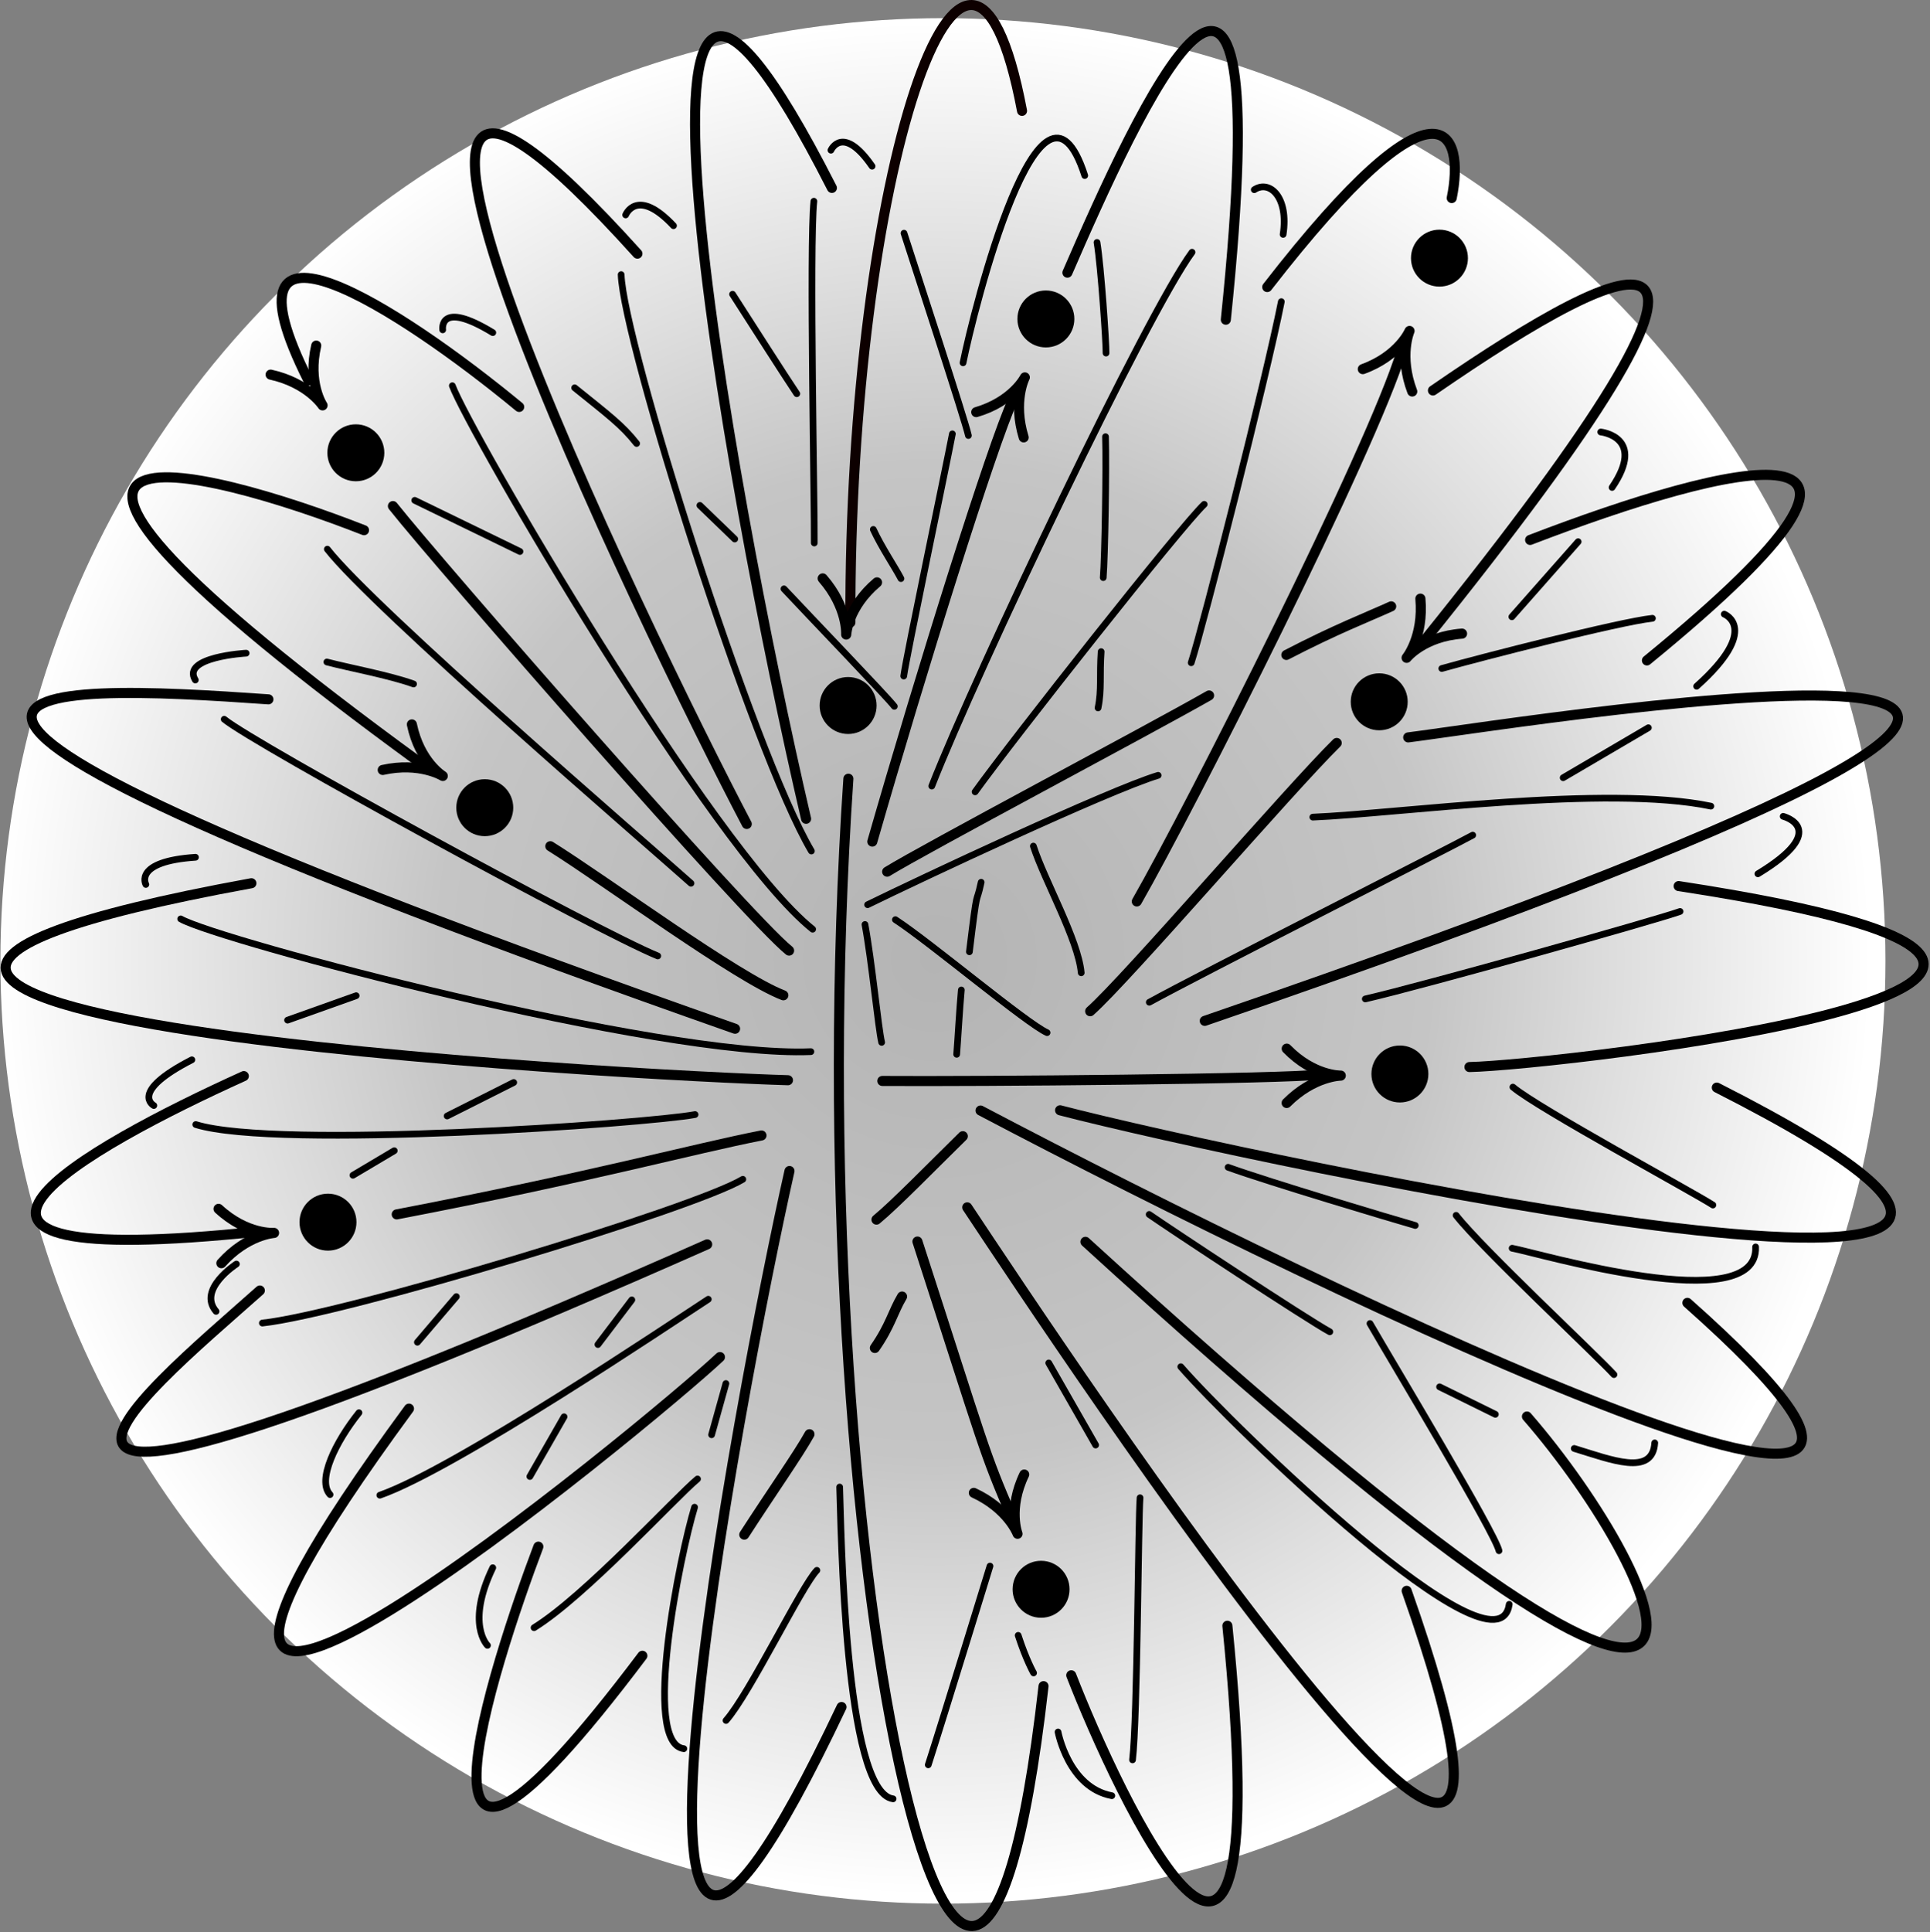
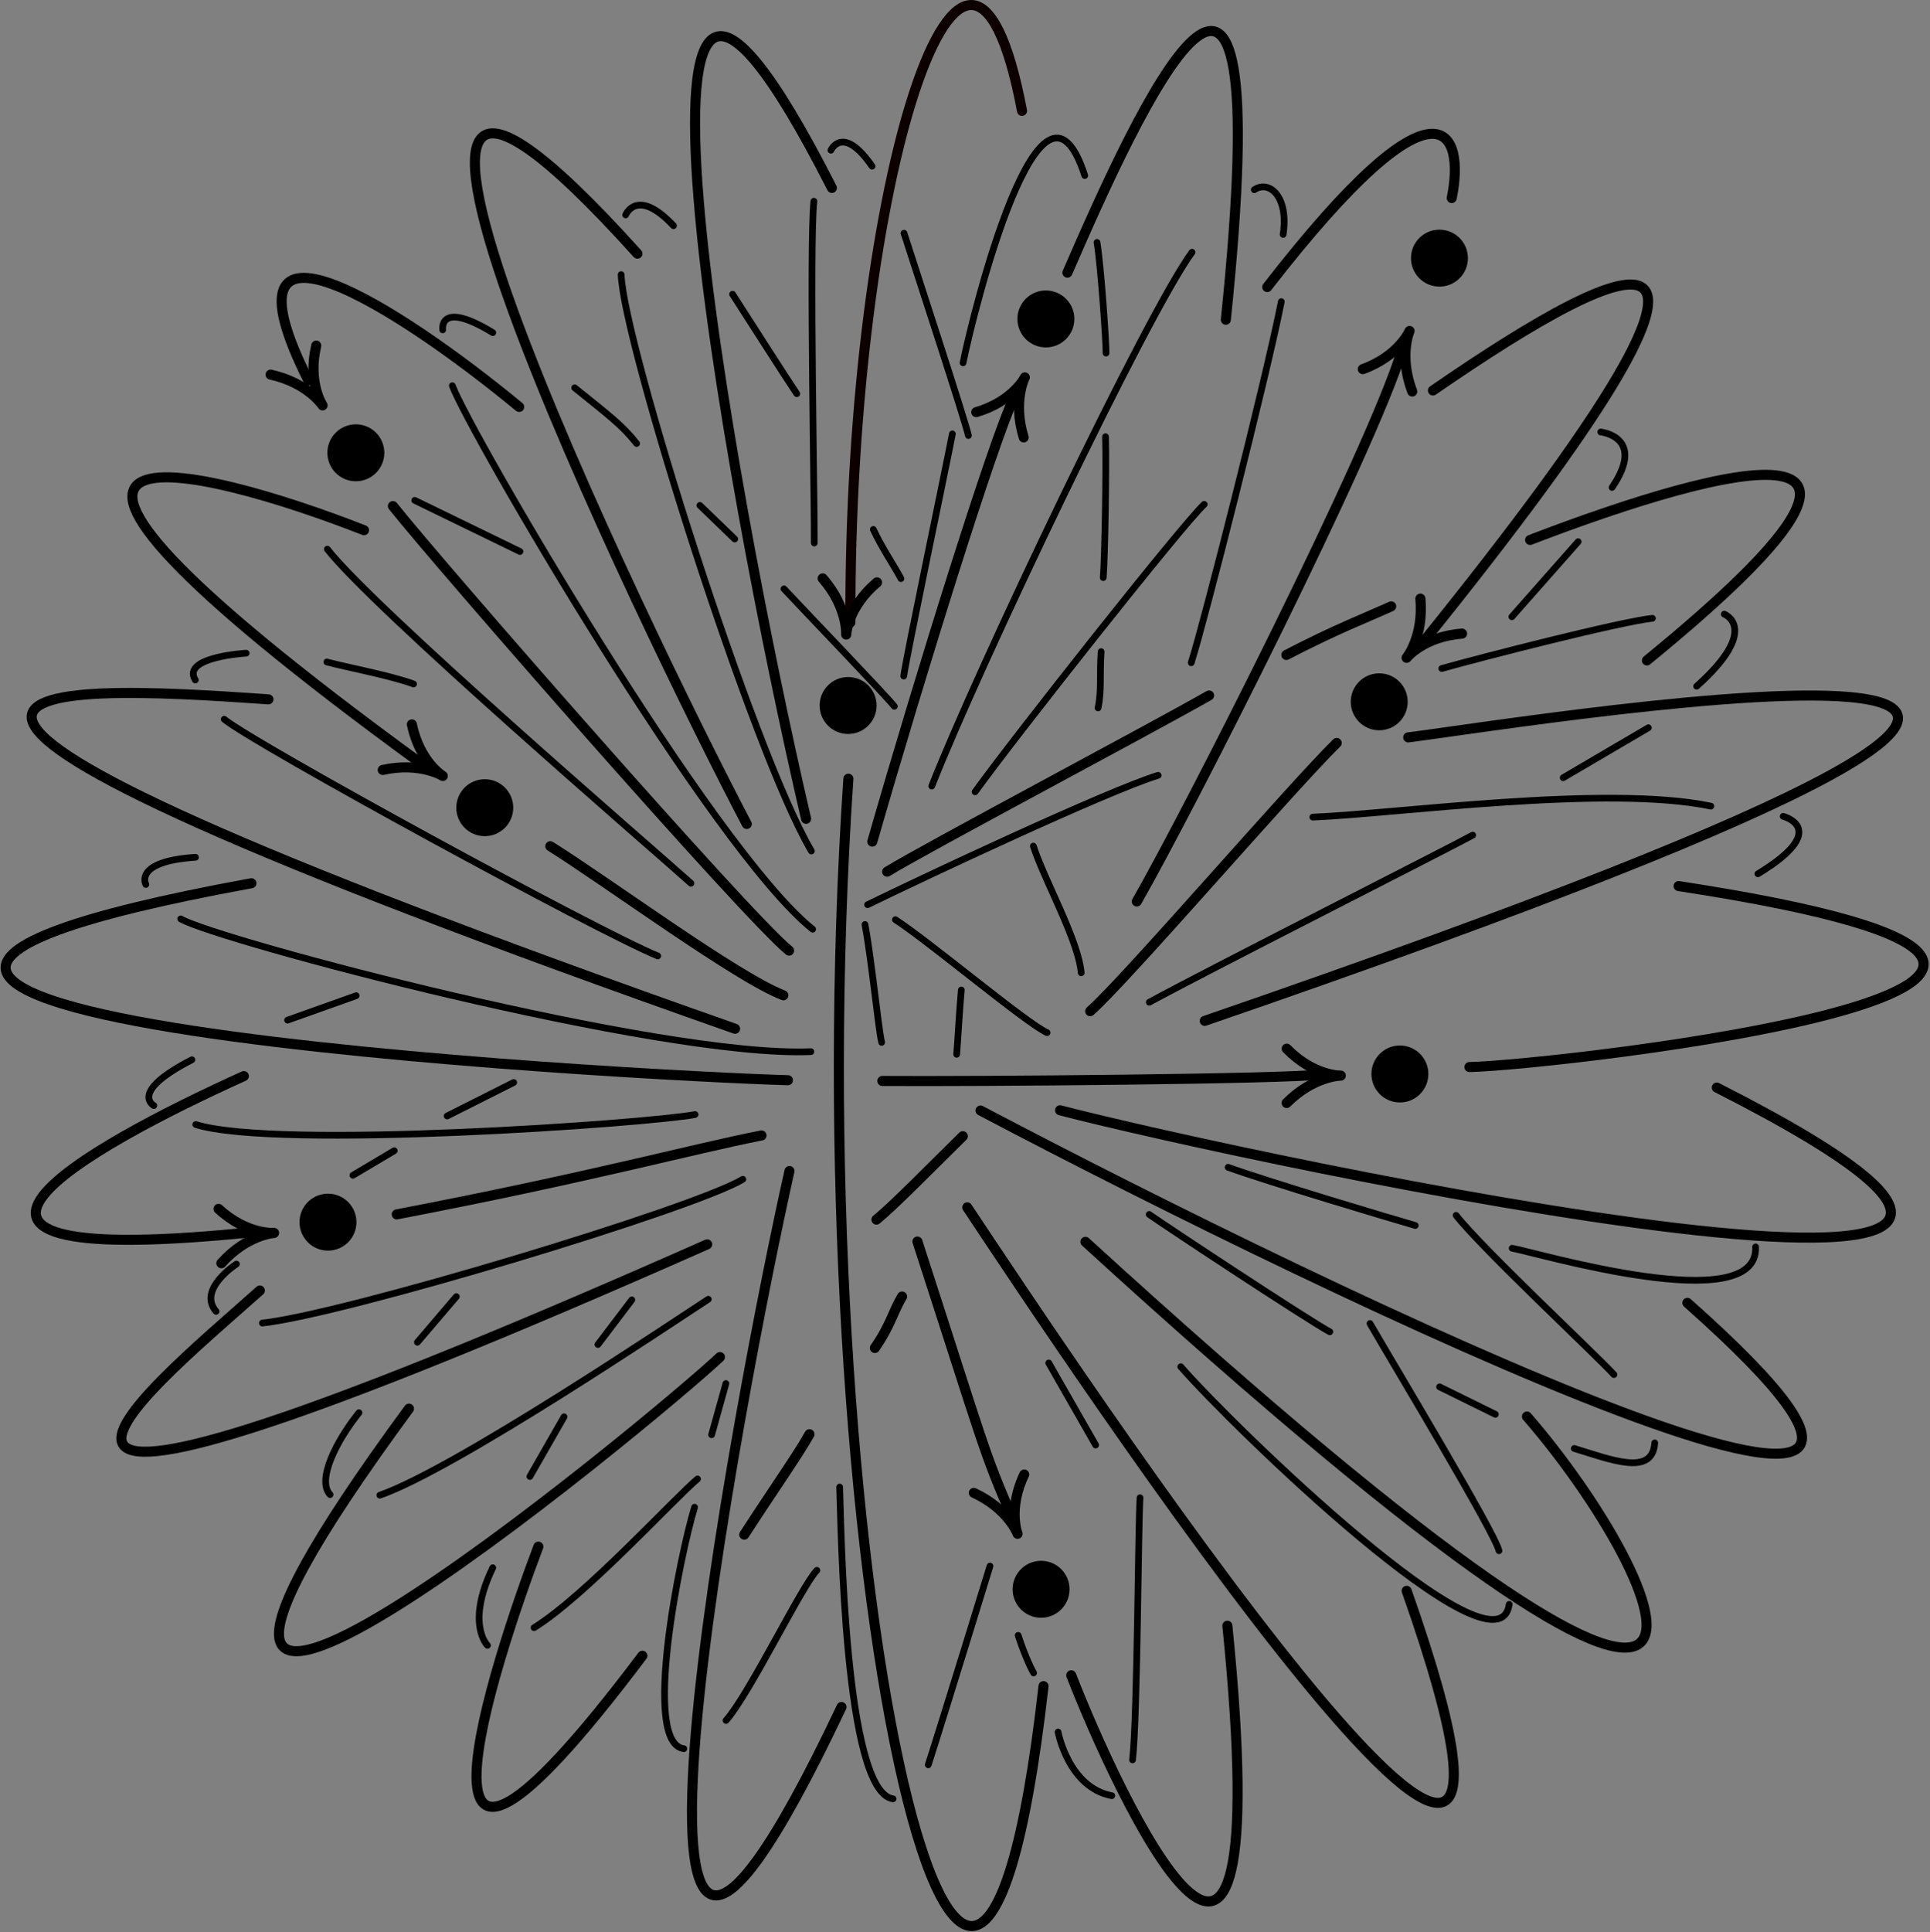
<svg xmlns="http://www.w3.org/2000/svg" width="100%" height="100%" viewBox="0 0 1200 1201" version="1.1" xml:space="preserve" style="fill-rule:evenodd;clip-rule:evenodd;stroke-linecap:round;stroke-linejoin:round;stroke-miterlimit:1.5;">
  <rect x="0" y="0" width="1200" height="1201" fill="#808080" stroke="none" />
  <g transform="matrix(1,0,0,1,-601.725,-1202.1)">
    <g transform="matrix(0.901,0,0,0.901,104.947,178.916)">
-       <circle cx="1202.07" cy="1798.55" r="650.419" style="fill:url(#_Radial1);" />
-     </g>
+       </g>
    <path d="M1237.18,1271.01C1202.82,1089.4 1129.45,1312.75 1130.48,1589.04" style="fill:none;stroke:rgb(13,0,0);stroke-width:6.25px;" />
    <g transform="matrix(1,0,0,1,510.307,422.186)">
      <circle cx="618.753" cy="1218.47" r="17.703" />
    </g>
    <g transform="matrix(1,0,0,1,840.518,419.886)">
      <circle cx="618.753" cy="1218.47" r="17.703" />
    </g>
    <g transform="matrix(1,0,0,1,877.969,144.091)">
      <circle cx="618.753" cy="1218.47" r="17.703" />
    </g>
    <g transform="matrix(1,0,0,1,284.382,485.705)">
      <circle cx="618.753" cy="1218.47" r="17.703" />
    </g>
    <g transform="matrix(1,0,0,1,186.895,743.342)">
      <circle cx="618.753" cy="1218.47" r="17.703" />
    </g>
    <g transform="matrix(1,0,0,1,204.223,265.095)">
      <circle cx="618.753" cy="1218.47" r="17.703" />
    </g>
    <g transform="matrix(1,0,0,1,633.257,181.89)">
      <circle cx="618.753" cy="1218.47" r="17.703" />
    </g>
    <g transform="matrix(1,0,0,1,853.37,651.235)">
      <circle cx="618.753" cy="1218.47" r="17.703" />
    </g>
    <g transform="matrix(1,0,0,1,630.27,971.552)">
      <circle cx="618.753" cy="1218.47" r="17.703" />
    </g>
    <g transform="matrix(-0.004,0.056,-0.056,-0.004,1285.99,1506.35)">
      <path d="M1202.79,2395.71C1500.95,2702.1 1802.74,2694.84 1802.74,2694.84C1802.74,2694.84 1502.28,2697.42 1201.94,2998.68" style="fill:none;stroke:black;stroke-width:112.28px;" />
    </g>
    <g transform="matrix(-0.036,0.043,-0.043,-0.036,1657.08,1630.5)">
      <path d="M1202.79,2395.71C1500.95,2702.1 1802.74,2694.84 1802.74,2694.84C1802.74,2694.84 1502.28,2697.42 1201.94,2998.68" style="fill:none;stroke:black;stroke-width:112.28px;" />
    </g>
    <g transform="matrix(0.047,0.03,-0.03,0.047,873.155,1503.72)">
      <path d="M1202.79,2395.71C1500.95,2702.1 1802.74,2694.84 1802.74,2694.84C1802.74,2694.84 1502.28,2697.42 1201.94,2998.68" style="fill:none;stroke:black;stroke-width:112.28px;" />
    </g>
    <g transform="matrix(0.056,-0.003,0.003,0.056,663.07,1823)">
      <path d="M1202.79,2395.71C1500.95,2702.1 1802.74,2694.84 1802.74,2694.84C1802.74,2694.84 1502.28,2697.42 1201.94,2998.68" style="fill:none;stroke:black;stroke-width:112.28px;" />
    </g>
    <g transform="matrix(0.03,0.047,-0.047,0.03,874.861,1288.52)">
      <path d="M1202.79,2395.71C1500.95,2702.1 1802.74,2694.84 1802.74,2694.84C1802.74,2694.84 1502.28,2697.42 1201.94,2998.68" style="fill:none;stroke:black;stroke-width:112.28px;" />
    </g>
    <g transform="matrix(0.026,-0.049,0.049,0.026,1060.03,1454.94)">
      <path d="M1202.79,2395.71C1500.95,2702.1 1802.74,2694.84 1802.74,2694.84C1802.74,2694.84 1502.28,2697.42 1201.94,2998.68" style="fill:none;stroke:black;stroke-width:112.28px;" />
    </g>
    <g transform="matrix(0.023,-0.051,0.051,0.023,1299.22,1437.79)">
      <path d="M1202.79,2395.71C1500.95,2702.1 1802.74,2694.84 1802.74,2694.84C1802.74,2694.84 1502.28,2697.42 1201.94,2998.68" style="fill:none;stroke:black;stroke-width:112.28px;" />
    </g>
    <g transform="matrix(0.056,0,-0,0.056,1334.41,1719.8)">
      <path d="M1202.79,2395.71C1500.95,2702.1 1802.74,2694.84 1802.74,2694.84C1802.74,2694.84 1502.28,2697.42 1201.94,2998.68" style="fill:none;stroke:black;stroke-width:112.28px;" />
    </g>
    <g transform="matrix(0.019,0.052,-0.052,0.019,1340.29,2010.6)">
      <path d="M1202.79,2395.71C1500.95,2702.1 1802.74,2694.84 1802.74,2694.84C1802.74,2694.84 1502.28,2697.42 1201.94,2998.68" style="fill:none;stroke:black;stroke-width:112.28px;" />
    </g>
    <path d="M1129.22,1686.16C1096.98,2162.36 1204.79,2653.49 1250.54,2250.24" style="fill:none;stroke:black;stroke-width:6.25px;" />
    <path d="M1150.32,1874.03C1208.97,1874.44 1400.71,1872.91 1424.03,1869.91" style="fill:none;stroke:black;stroke-width:6.25px;" />
    <path d="M1515.36,1865.39C1568.63,1864.37 2031.34,1812 1645.44,1752.9" style="fill:none;stroke:black;stroke-width:6.25px;" />
    <path d="M1091.67,1873.58C1004.82,1871.11 301.564,1834.62 758.032,1751.13" style="fill:none;stroke:black;stroke-width:6.25px;" />
    <g transform="matrix(1,0,0,1,-3.562,9.212)">
      <path d="M1147.66,1716.04C1177.6,1611.84 1222.27,1468.91 1235.27,1441.1" style="fill:none;stroke:black;stroke-width:6.25px;" />
    </g>
    <path d="M1265.39,1371.59C1308.22,1272.84 1397.67,1075.39 1363.89,1400.84" style="fill:none;stroke:black;stroke-width:6.25px;" />
    <path d="M1092.6,1930.01C1063.1,2060.78 956.037,2619.74 1124.96,2263.21" style="fill:none;stroke:black;stroke-width:6.25px;" />
    <path d="M828.061,1531.68C729.075,1492.86 543.52,1443.51 863.733,1676.85" style="fill:none;stroke:black;stroke-width:6.25px;" />
    <path d="M943.887,1728.12C979.82,1750.64 1059.99,1809.78 1088.79,1820.79" style="fill:none;stroke:black;stroke-width:6.25px;" />
    <path d="M1211.38,1892.42C1431.97,2008.64 1900.4,2233.29 1650.88,2011.97" style="fill:none;stroke:black;stroke-width:6.25px;" />
    <path d="M1492.67,1444.83C1619.22,1357.59 1719.02,1312.98 1486.66,1601.14" style="fill:none;stroke:black;stroke-width:6.25px;" />
    <path d="M1432.85,1663.93C1404.26,1691.95 1302.3,1810.57 1279.54,1830.69" style="fill:none;stroke:black;stroke-width:6.25px;" />
    <path d="M1200.38,1908.37C1181.44,1926.92 1158.21,1950.78 1146.68,1960.24" style="fill:none;stroke:black;stroke-width:6.25px;" />
    <path d="M1049.37,2045.67C1009.66,2083.2 606.778,2416.95 856.015,2077.73" style="fill:none;stroke:black;stroke-width:6.25px;" />
    <path d="M1172.15,1973.85C1214.66,2105 1212.87,2103.27 1231.28,2145.99" style="fill:none;stroke:black;stroke-width:6.25px;" />
    <path d="M1267.78,2243.48C1295.87,2315.89 1397.38,2536.06 1364.86,2212.69" style="fill:none;stroke:black;stroke-width:6.25px;" />
    <path d="M1102.93,1711.08C1054.45,1503.11 967.749,1021.7 1118.98,1318.91" style="fill:none;stroke:black;stroke-width:6.25px;" />
    <path d="M1308.54,1762.47C1342.07,1703.85 1454.55,1481.87 1473.23,1420.38" style="fill:none;stroke:black;stroke-width:6.25px;" />
    <path d="M1504.35,1325.21C1512.71,1284.5 1497.69,1241.23 1389.63,1380.54" style="fill:none;stroke:black;stroke-width:6.25px;" />
    <path d="M936.459,2163.52C910.258,2232.73 838.594,2447.27 1001.14,2231.35" style="fill:none;stroke:black;stroke-width:6.25px;" />
    <path d="M1064.49,2156.06C1081.47,2129.77 1098.31,2105.82 1105.04,2093.63" style="fill:none;stroke:black;stroke-width:6.25px;" />
    <path d="M1145.68,2040.03C1155.37,2026.09 1156.82,2017.81 1162.61,2008.04" style="fill:none;stroke:black;stroke-width:6.25px;" />
    <path d="M1203.11,1952.6C1261.57,2040.64 1607.08,2562.2 1476.33,2190.97" style="fill:none;stroke:black;stroke-width:6.25px;" />
    <path d="M1551.12,2082.62C1637.79,2182.16 1739.94,2397.23 1276.6,1974.03" style="fill:none;stroke:black;stroke-width:6.25px;" />
    <path d="M924.54,1455.06C850.228,1393.7 733.32,1318.6 793.439,1438.55" style="fill:none;stroke:black;stroke-width:6.25px;" />
    <path d="M846.027,1516.68C875.22,1553.45 1066.49,1772.27 1092.36,1793.01" style="fill:none;stroke:black;stroke-width:6.25px;" />
    <path d="M1260.83,1892.27C1374.85,1921.97 2032.36,2062.41 1669.17,1878.15" style="fill:none;stroke:black;stroke-width:6.25px;" />
    <path d="M1353.49,1634.41C1314.78,1656.48 1176.51,1729.63 1153.32,1743.96" style="fill:none;stroke:black;stroke-width:6.25px;" />
    <path d="M1401.52,1609.22C1432.74,1593.02 1451.21,1586.07 1466.72,1579.02" style="fill:none;stroke:black;stroke-width:6.25px;" />
    <path d="M1553.09,1537.73C1676.4,1490.38 1819.89,1454.06 1625.72,1612.65" style="fill:none;stroke:black;stroke-width:6.25px;" />
    <path d="M1477.29,1660.48C1551.36,1651.15 2195.4,1546.24 1350.79,1836.68" style="fill:none;stroke:black;stroke-width:6.25px;" />
    <path d="M1066.04,1714.3C1006,1600.06 761.692,1097.59 998.057,1359.78" style="fill:none;stroke:black;stroke-width:6.25px;" />
    <path d="M768.614,1636.82C628.017,1626.97 422.328,1617.83 1058.77,1841.59" style="fill:none;stroke:black;stroke-width:6.25px;" />
    <path d="M753.325,1871.01C655.298,1915.34 515.015,1993.55 762.468,1967.64" style="fill:none;stroke:black;stroke-width:6.25px;" />
    <path d="M848.39,1956.98C967.808,1934.11 1033.72,1915.99 1075.2,1907.92" style="fill:none;stroke:black;stroke-width:6.25px;" />
    <path d="M763.294,2004.31C690.293,2069.33 518.975,2206.84 1041.43,1975.61" style="fill:none;stroke:black;stroke-width:6.25px;" />
    <path d="M1181.06,1690.74C1209.66,1617.92 1315.06,1396.68 1342.88,1358.89" style="fill:none;stroke:black;stroke-width:4.17px;" />
    <path d="M1381.57,1320.03C1391.11,1313.74 1403.07,1324.56 1399.52,1347.81" style="fill:none;stroke:black;stroke-width:4.17px;" />
    <path d="M1398.4,1389.61C1388.8,1438.03 1349.9,1590.82 1342.36,1614.08" style="fill:none;stroke:black;stroke-width:4.17px;" />
    <path d="M1208,1694.32C1231.31,1661.89 1336.51,1528.57 1350.45,1515.61" style="fill:none;stroke:black;stroke-width:4.17px;" />
    <path d="M1289.08,1473.56C1289.65,1492.59 1288.71,1548.35 1287.67,1561.15" style="fill:none;stroke:black;stroke-width:4.17px;" />
    <path d="M1286.37,1607.17C1285.35,1621.57 1286.78,1631.15 1284.45,1642.15" style="fill:none;stroke:black;stroke-width:4.17px;" />
    <path d="M1163.8,1347.04C1171.46,1370.86 1201.76,1463.23 1203.84,1472.83" style="fill:none;stroke:black;stroke-width:4.17px;" />
    <path d="M1200.51,1427.63C1207.01,1395.26 1249.05,1227.06 1276.17,1311.21" style="fill:none;stroke:black;stroke-width:4.17px;" />
    <path d="M1283.8,1352.78C1286.31,1367.88 1289.55,1415.96 1289.41,1421.57" style="fill:none;stroke:black;stroke-width:4.17px;" />
    <path d="M1118.38,1295.46C1118.38,1295.46 1125.69,1279.07 1143.96,1305.41" style="fill:none;stroke:black;stroke-width:4.17px;" />
    <path d="M1107.78,1327.18C1104.84,1353.81 1108.34,1522.52 1108.02,1539.63" style="fill:none;stroke:black;stroke-width:4.17px;" />
    <path d="M990.741,1335.7C990.741,1335.7 997.748,1318.2 1020.49,1342.4" style="fill:none;stroke:black;stroke-width:4.17px;" />
    <path d="M1057.22,1385.01C1070.84,1406.17 1088.81,1434.38 1097.15,1446.84" style="fill:none;stroke:black;stroke-width:4.17px;" />
    <path d="M1144.72,1531.21C1149.73,1542.12 1158.36,1554.91 1161.91,1561.77" style="fill:none;stroke:black;stroke-width:4.17px;" />
    <path d="M1193.88,1471.8C1189.62,1493.93 1165.33,1609.68 1163.63,1622.35" style="fill:none;stroke:black;stroke-width:4.17px;" />
    <path d="M987.936,1372.8C989.268,1414.27 1069.64,1669.21 1106.22,1731.11" style="fill:none;stroke:black;stroke-width:4.17px;" />
    <path d="M959.034,1443.16C980.074,1460.13 988.62,1466.41 997.557,1477.78" style="fill:none;stroke:black;stroke-width:4.17px;" />
    <path d="M1036.9,1516.27L1058.56,1537.16" style="fill:none;stroke:black;stroke-width:4.17px;" />
    <path d="M1089.17,1568.14C1103.63,1583.64 1153.22,1635.19 1157.79,1641.18" style="fill:none;stroke:black;stroke-width:4.17px;" />
    <path d="M876.971,1407.14C876.971,1407.14 874.198,1388.2 908.125,1408.86" style="fill:none;stroke:black;stroke-width:4.17px;" />
    <path d="M882.972,1441.87C893.566,1470.45 1044.39,1729.73 1107,1779.72" style="fill:none;stroke:black;stroke-width:4.17px;" />
    <path d="M859.594,1513.13L925.025,1544.93" style="fill:none;stroke:black;stroke-width:4.17px;" />
    <path d="M805.241,1543.46C833.892,1580.26 1005.51,1728.04 1031.36,1751.16" style="fill:none;stroke:black;stroke-width:4.17px;" />
    <path d="M804.96,1613.61C818.363,1617.15 843.915,1621.85 858.87,1627.27" style="fill:none;stroke:black;stroke-width:4.17px;" />
    <path d="M754.76,1608.13C754.76,1608.13 714.258,1610.43 723.154,1624.81" style="fill:none;stroke:black;stroke-width:4.17px;" />
    <path d="M741.125,1649.2C760.187,1664.77 973.206,1781.01 1010.71,1796.33" style="fill:none;stroke:black;stroke-width:4.17px;" />
    <path d="M692.399,1751.89C692.399,1751.89 684.484,1737.59 723.256,1735" style="fill:none;stroke:black;stroke-width:4.17px;" />
    <path d="M714.067,1773.31C737.526,1786.69 1011.94,1859.79 1105.91,1855.82" style="fill:none;stroke:black;stroke-width:4.17px;" />
    <path d="M780.52,1836.24L823.172,1821.04" style="fill:none;stroke:black;stroke-width:4.17px;" />
    <path d="M697.366,1889.31C697.366,1889.31 681.61,1881.08 721.017,1860.88" style="fill:none;stroke:black;stroke-width:4.17px;" />
    <path d="M723.431,1901.13C774.124,1916.86 1004.07,1900.51 1033.9,1894.92" style="fill:none;stroke:black;stroke-width:4.17px;" />
    <path d="M879.743,1895.81L921.133,1874.98" style="fill:none;stroke:black;stroke-width:4.17px;" />
    <path d="M821.165,1932.66L846.859,1917.4" style="fill:none;stroke:black;stroke-width:4.17px;" />
    <path d="M748.706,1987.85C748.706,1987.85 724.298,2003.58 736.056,2017.27" style="fill:none;stroke:black;stroke-width:4.17px;" />
    <path d="M764.849,2024.53C815.599,2019.07 1033.13,1953.49 1063.59,1935.17" style="fill:none;stroke:black;stroke-width:4.17px;" />
    <path d="M861.251,2036.46L885.464,2008.09" style="fill:none;stroke:black;stroke-width:4.17px;" />
    <path d="M824.91,2080.26C810.506,2098.21 798.646,2122.3 806.943,2131.16" style="fill:none;stroke:black;stroke-width:4.17px;" />
    <path d="M837.89,2131.54C884.792,2115.19 1020.19,2023.96 1042.12,2009.74" style="fill:none;stroke:black;stroke-width:4.17px;" />
    <path d="M994.573,2010.12L973.495,2037.88" style="fill:none;stroke:black;stroke-width:4.17px;" />
    <path d="M952.442,2082.79L931.177,2119.91" style="fill:none;stroke:black;stroke-width:4.17px;" />
    <path d="M904.819,2224.89C904.819,2224.89 891.221,2211.7 908.105,2176.62" style="fill:none;stroke:black;stroke-width:4.17px;" />
    <path d="M933.783,2213.91C965.641,2194.2 1021.29,2133.19 1035.42,2121.45" style="fill:none;stroke:black;stroke-width:4.17px;" />
    <path d="M1053.07,2062.12L1044.18,2093.97" style="fill:none;stroke:black;stroke-width:4.17px;" />
    <path d="M1033.59,2139C1024.62,2168.41 1000.53,2285.91 1026.92,2289.11" style="fill:none;stroke:black;stroke-width:4.17px;" />
    <path d="M1053.14,2271.58C1067.84,2255.01 1100.29,2187.75 1109.64,2178.26" style="fill:none;stroke:black;stroke-width:4.17px;" />
    <path d="M1123.8,2126.47C1124.7,2149.91 1126.57,2316.28 1157.02,2320.29" style="fill:none;stroke:black;stroke-width:4.17px;" />
    <path d="M1178.88,2299.15C1188.46,2269.39 1217.26,2175.6 1217.26,2175.6" style="fill:none;stroke:black;stroke-width:4.17px;" />
    <path d="M1234.78,2218.68C1239.71,2233.9 1244.36,2242.03 1244.36,2242.03" style="fill:none;stroke:black;stroke-width:4.17px;" />
    <path d="M1259.58,2278.75C1259.58,2278.75 1266.05,2313.29 1293.01,2318.34" style="fill:none;stroke:black;stroke-width:4.17px;" />
    <path d="M1305.88,2296.07C1308.94,2271 1309.46,2145.6 1310.56,2133.14" style="fill:none;stroke:black;stroke-width:4.17px;" />
    <path d="M1253.78,2049.34L1282.94,2100.35" style="fill:none;stroke:black;stroke-width:4.17px;" />
    <path d="M1335.89,2051.68C1367.27,2087.85 1533.12,2249.05 1540.1,2199.37" style="fill:none;stroke:black;stroke-width:4.17px;" />
    <path d="M1453.52,2024.81C1468.01,2049.9 1531.06,2154.57 1533.74,2166.06" style="fill:none;stroke:black;stroke-width:4.17px;" />
    <path d="M1316.23,1957.01C1328.2,1965.38 1414.81,2022.57 1428.55,2029.97" style="fill:none;stroke:black;stroke-width:4.17px;" />
    <path d="M1496.8,2064.19L1531.48,2081.26" style="fill:none;stroke:black;stroke-width:4.17px;" />
    <path d="M1580.53,2102.49C1603.46,2109.47 1629.29,2119.94 1630.58,2099.02" style="fill:none;stroke:black;stroke-width:4.17px;" />
    <path d="M1507.07,1957.57C1523.36,1978.39 1593.77,2044.05 1605.22,2056.57" style="fill:none;stroke:black;stroke-width:4.17px;" />
    <path d="M1365.31,1927.7C1390.53,1936.83 1467.62,1959.84 1481.68,1963.86" style="fill:none;stroke:black;stroke-width:4.17px;" />
    <path d="M1541.91,1978.03C1557.25,1980.72 1695.25,2022.01 1693.3,1977.2" style="fill:none;stroke:black;stroke-width:4.17px;" />
-     <path d="M1542.39,1877.85C1557.59,1890.79 1654.9,1943.45 1666.74,1951.15" style="fill:none;stroke:black;stroke-width:4.17px;" />
    <path d="M1417.98,1710.05C1470.2,1707.9 1600.93,1689.69 1665.49,1703.22" style="fill:none;stroke:black;stroke-width:4.17px;" />
-     <path d="M1450.62,1823.05C1486.35,1814.85 1631.76,1773.94 1646.34,1768.67" style="fill:none;stroke:black;stroke-width:4.17px;" />
    <path d="M1710.44,1709.56C1710.44,1709.56 1740.76,1717.38 1694.73,1745.28" style="fill:none;stroke:black;stroke-width:4.17px;" />
    <path d="M1316.31,1825.12C1347.05,1808.16 1502.46,1729.45 1517.41,1721.24" style="fill:none;stroke:black;stroke-width:4.17px;" />
    <path d="M1573.64,1685.55L1626.62,1654.47" style="fill:none;stroke:black;stroke-width:4.17px;" />
    <path d="M1673.82,1583.87C1673.82,1583.87 1696.82,1592.76 1656.64,1628.7" style="fill:none;stroke:black;stroke-width:4.17px;" />
    <path d="M1498.18,1617.65C1522.33,1610.84 1608.8,1588.62 1629.14,1586.45" style="fill:none;stroke:black;stroke-width:4.17px;" />
    <path d="M1597.01,1470.64C1597.01,1470.64 1625.47,1473.62 1604.06,1505.11" style="fill:none;stroke:black;stroke-width:4.17px;" />
    <path d="M1582.96,1538.83L1541.74,1585.51" style="fill:none;stroke:black;stroke-width:4.17px;" />
    <path d="M1141.17,1764.48C1173.16,1748.81 1290.62,1693.54 1321.81,1684.06" style="fill:none;stroke:black;stroke-width:4.17px;" />
    <path d="M1244.22,1728.05C1250.98,1749.1 1272.09,1786.14 1273.98,1806.8" style="fill:none;stroke:black;stroke-width:4.17px;" />
    <path d="M1139.54,1776.78C1143.85,1800 1147.81,1841.3 1149.91,1850.05" style="fill:none;stroke:black;stroke-width:4.17px;" />
    <path d="M1158.45,1773.78C1180.27,1788.01 1240.12,1838.39 1252.76,1844" style="fill:none;stroke:black;stroke-width:4.17px;" />
-     <path d="M1211.77,1750.53C1208.27,1766.8 1209.81,1749.82 1204.46,1793.74" style="fill:none;stroke:black;stroke-width:4.17px;" />
    <path d="M1199.44,1817.48C1198.35,1829.11 1197.24,1849.14 1196.55,1857.47" style="fill:none;stroke:black;stroke-width:4.17px;" />
  </g>
  <defs>
    <radialGradient id="_Radial1" cx="0" cy="0" r="1" gradientUnits="userSpaceOnUse" gradientTransform="matrix(651.734,1.702,-1.702,651.734,1196.26,1797.13)">
      <stop offset="0" style="stop-color:rgb(180,180,180);stop-opacity:1" />
      <stop offset="0.53" style="stop-color:rgb(197,197,197);stop-opacity:1" />
      <stop offset="1" style="stop-color:white;stop-opacity:1" />
    </radialGradient>
  </defs>
</svg>